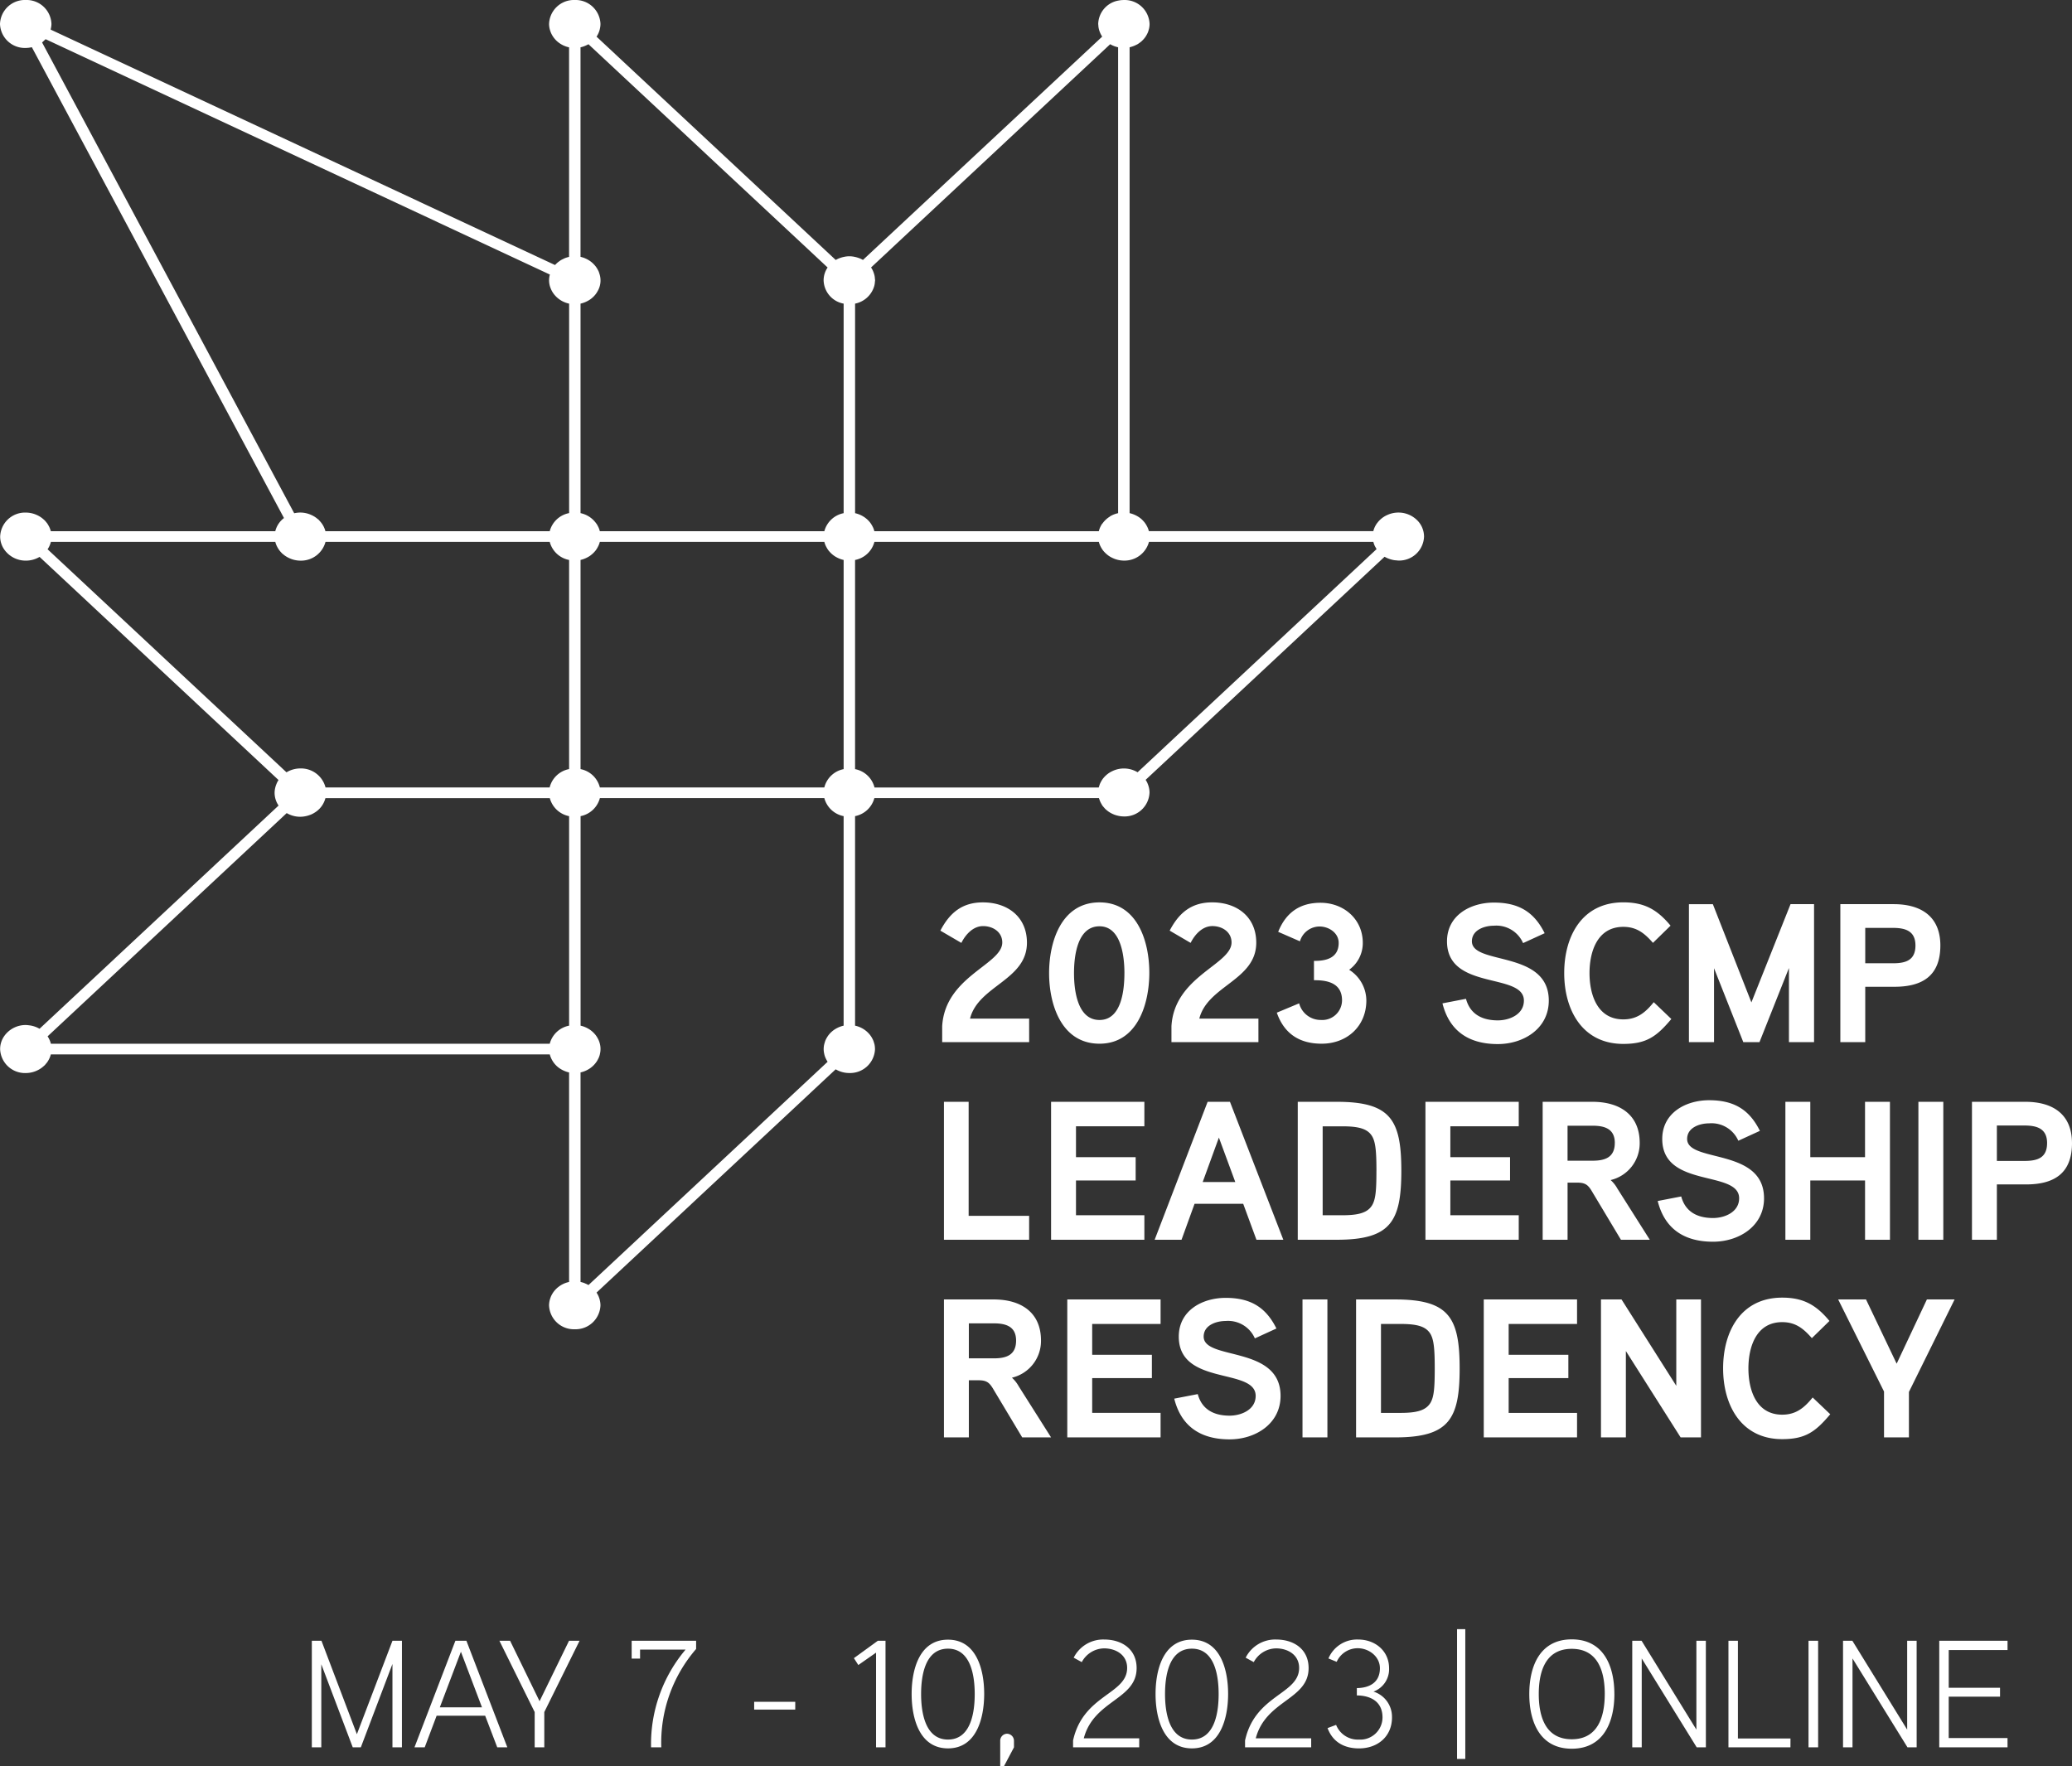
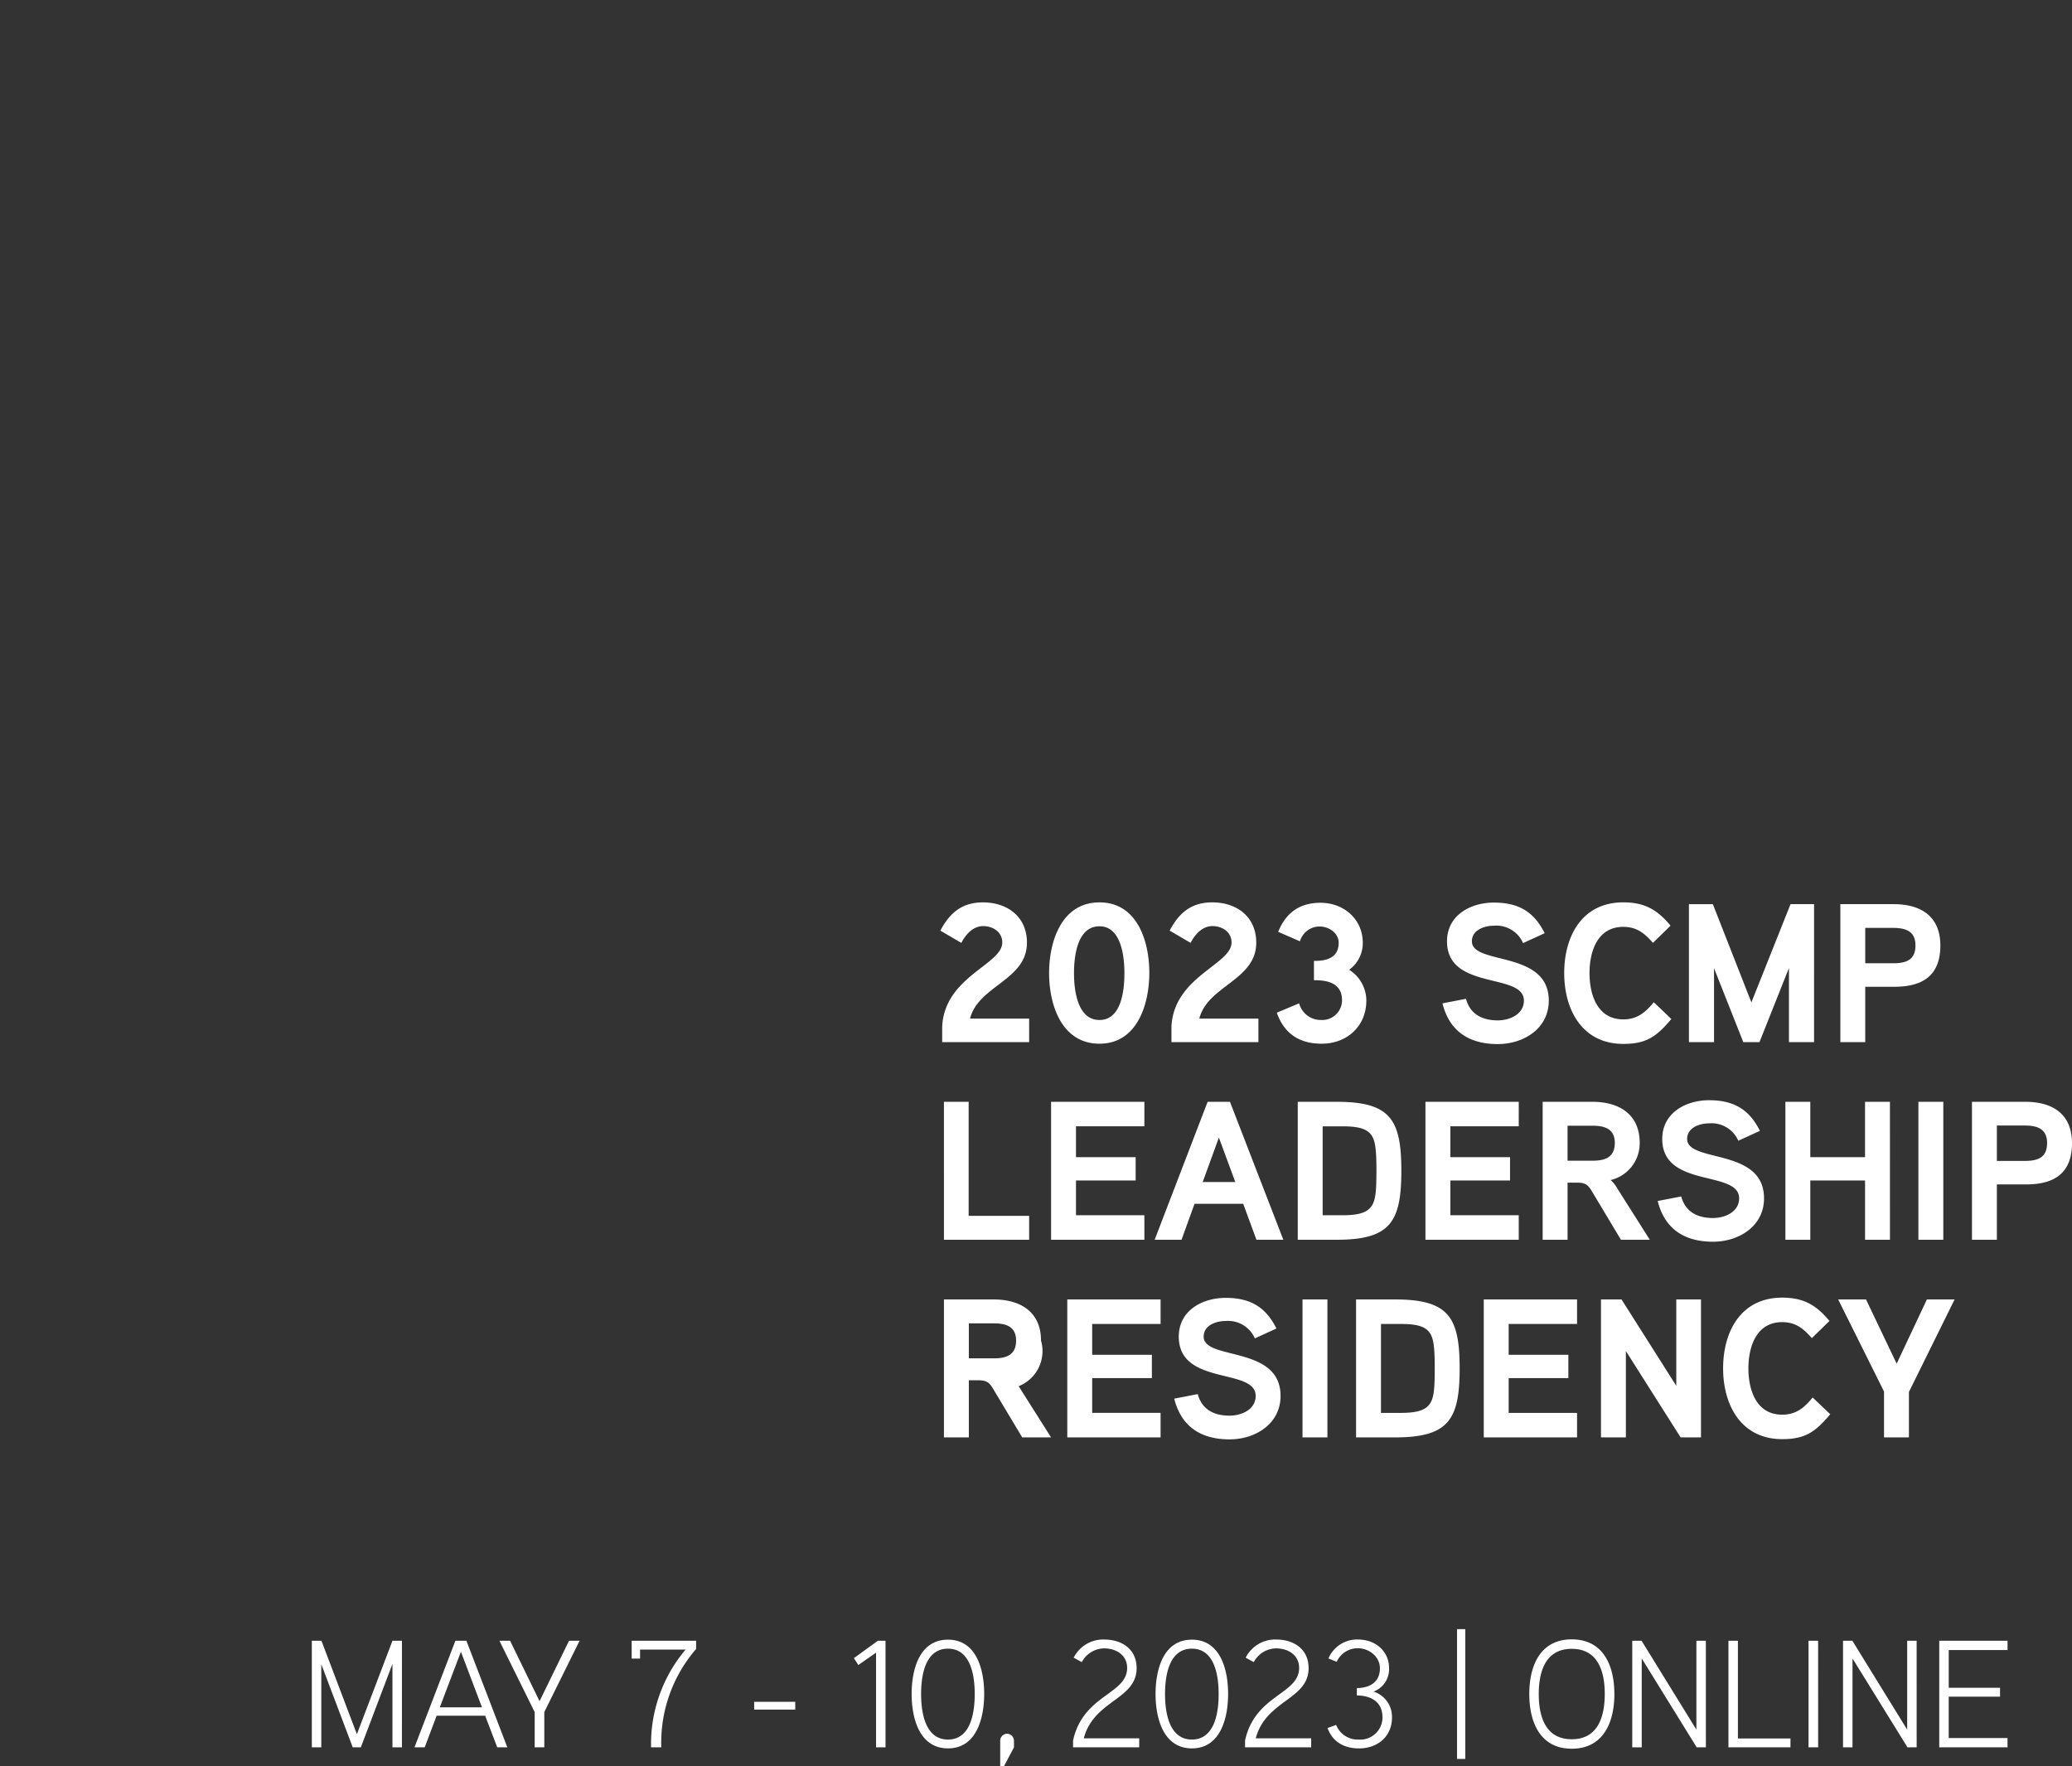
<svg xmlns="http://www.w3.org/2000/svg" width="461.232" height="393.182" viewBox="0 0 461.232 393.182">
  <rect x="0" y="0" width="461.232" height="393.182" fill="#333333" stroke="none" />
  <g id="Group_543" data-name="Group 543" transform="translate(-460 -220)">
    <path id="Path_6545" data-name="Path 6545" d="M22.474-23.732H20.366L12.444-2.924,4.556-23.732H2.414V0H4.522V-18.5l7,18.5h1.8l7.038-18.564V0h2.108Zm14.348,0H34.374L25.262,0H27.54l2.652-7.038H41L43.69,0h2.244ZM30.906-8.908,35.6-21.284,40.29-8.908ZM59.67-23.732,53.108-10.268,46.546-23.732h-2.38L52.02-7.854V0h2.142V-7.854l7.854-15.878Zm28.288,0H73.61v3.978h1.87V-21.76H85.612A32.592,32.592,0,0,0,77.928,0h2.278a31.859,31.859,0,0,1,7.752-21.9Zm22.066,13.6h-9.146V-8.4h9.146Zm20.094-13.6h-1.7l-5.338,3.876.986,1.53,3.944-2.754V0h2.108ZM152.082-11.9c0-5.372-1.7-12.07-8.058-12.07-6.392,0-8.092,6.7-8.092,12.1,0,5.338,1.7,12.1,8.092,12.1C150.382.238,152.082-6.528,152.082-11.9Zm-2.108.034c0,3.57-.646,10.132-5.95,10.132S138.04-8.3,138.04-11.866c0-3.6.68-10.1,5.984-10.1C149.294-21.964,149.974-15.47,149.974-11.866Zm8.738,10.438a1.575,1.575,0,0,0-1.6-1.6,1.551,1.551,0,0,0-1.462,1.6v5.61h.85L158.712,0Zm27.88-.578H174.25c2.244-8.534,11.764-8.568,11.764-15.64,0-4.114-3.162-6.358-7.242-6.358a7.341,7.341,0,0,0-6.766,4.046l1.8.986a5.727,5.727,0,0,1,4.964-3.06c2.652,0,5.134,1.462,5.134,4.352,0,5.916-9.792,5.916-12.036,16.15V0h14.722ZM206.38-11.9c0-5.372-1.7-12.07-8.058-12.07-6.392,0-8.092,6.7-8.092,12.1,0,5.338,1.7,12.1,8.092,12.1C204.68.238,206.38-6.528,206.38-11.9Zm-2.108.034c0,3.57-.646,10.132-5.95,10.132s-5.984-6.562-5.984-10.132c0-3.6.68-10.1,5.984-10.1C203.592-21.964,204.272-15.47,204.272-11.866Zm20.6,9.86H212.534c2.244-8.534,11.764-8.568,11.764-15.64,0-4.114-3.162-6.358-7.242-6.358a7.341,7.341,0,0,0-6.766,4.046l1.8.986a5.727,5.727,0,0,1,4.964-3.06c2.652,0,5.134,1.462,5.134,4.352,0,5.916-9.792,5.916-12.036,16.15V0h14.722Zm17.986-4.658a5.869,5.869,0,0,0-4.114-5.746,5.307,5.307,0,0,0,3.468-5.2c0-3.876-3.128-6.392-6.868-6.392a6.9,6.9,0,0,0-6.63,4.216l1.836.748a5.123,5.123,0,0,1,4.692-3.026c2.482,0,4.93,1.836,4.93,4.454,0,3.162-2.312,4.386-5.134,4.42v1.632c3.162.034,5.712,1.428,5.712,4.9a4.952,4.952,0,0,1-5.27,4.93A5.2,5.2,0,0,1,230.418-5l-1.9.714c1.156,3.128,3.74,4.522,7,4.522C239.632.238,242.862-2.38,242.862-6.664Zm16.32-19.652h-1.836v28.9h1.836Zm33.184,14.45c0-6.256-2.414-12.172-9.486-12.172s-9.452,5.95-9.452,12.172S275.808.306,282.88.306,292.366-5.644,292.366-11.866Zm-2.142,0c0,4.658-1.292,10.064-7.344,10.064s-7.344-5.406-7.344-10.064,1.292-10.064,7.344-10.064S290.224-16.524,290.224-11.866Zm22.508-11.866h-2.108V-3.944L298.418-23.732h-2.074V0h2.108V-19.788L310.692,0h2.04Zm18.836,21.76h-11.7v-21.76h-2.108V0h13.8Zm6.154-21.76H335.58V0h2.142Zm21.93,0h-2.108V-3.944L345.338-23.732h-2.074V0h2.108V-19.788L357.612,0h2.04Zm20.23,21.658h-13.09v-9.214h11.424V-13.26H366.792v-8.4h13.09v-2.074h-15.2V0h15.2Z" transform="translate(527 609)" fill="#fff" />
    <g id="Group_6" data-name="Group 6" transform="translate(-226 -116)">
-       <path id="Path_6544" data-name="Path 6544" d="M22.088-5.236H8.932C10.78-12.584,21.6-13.772,21.6-22.132c0-5.764-4.312-8.976-9.812-8.976-4.62,0-7.392,2.332-9.46,6.292L7-22.088c.924-1.848,2.6-3.74,4.84-3.74,2.156,0,4.268,1.276,4.268,3.652,0,4.928-12.76,7.524-13.376,18.656V0h19.36ZM48.84-15.444c0-7.084-2.728-15.664-11.088-15.664-8.448,0-11.22,8.668-11.22,15.752C26.532-8.316,29.3.352,37.752.352,46.112.352,48.84-8.36,48.84-15.444Zm-5.544.088c0,3.564-.572,10.428-5.544,10.428-5.016,0-5.676-6.864-5.676-10.428,0-3.608.66-10.428,5.676-10.428C42.636-25.784,43.3-18.92,43.3-15.356ZM73.128-5.236H59.972c1.848-7.348,12.672-8.536,12.672-16.9,0-5.764-4.312-8.976-9.812-8.976-4.62,0-7.392,2.332-9.46,6.292l4.664,2.728c.924-1.848,2.6-3.74,4.84-3.74,2.156,0,4.268,1.276,4.268,3.652,0,4.928-12.76,7.524-13.376,18.656V0h19.36ZM97.152-9.284a8.142,8.142,0,0,0-3.828-6.82,7.338,7.338,0,0,0,3.036-5.984c0-5.324-4.268-8.932-9.416-8.932-4.62,0-7.7,2.2-9.416,6.468l4.84,2.112a4.58,4.58,0,0,1,4.356-3.3c2.068,0,4.268,1.408,4.268,3.652,0,3.344-2.772,4.048-5.5,4v4.312c3.212-.044,6.248.748,6.248,4.488a4.4,4.4,0,0,1-4.708,4.356,4.954,4.954,0,0,1-4.84-3.7L77.22-6.556C78.848-1.892,82.236.352,87.208.352,92.84.352,97.152-3.52,97.152-9.284Zm40.612.044c0-11.308-17.116-7.832-17.116-13.2,0-2.6,2.9-3.476,4.884-3.476a6.505,6.505,0,0,1,6.512,3.872l4.8-2.2c-2.376-4.8-5.852-6.82-11.308-6.82-5.192,0-10.428,2.816-10.428,8.624,0,11.044,17.116,6.864,17.116,13.2,0,3.08-3.212,4.4-5.808,4.4-3.476,0-6.16-1.364-7.084-4.8l-5.236,1.012c1.54,6.16,5.852,9.064,12.32,9.064C132.132.44,137.764-2.992,137.764-9.24Zm23.364.352c-1.848,2.288-3.7,3.828-6.776,3.828-5.808,0-7.524-5.544-7.524-10.3s1.716-10.3,7.524-10.3c2.992,0,4.752,1.452,6.6,3.564l3.916-3.828c-2.948-3.564-5.808-5.192-10.516-5.192-9.152,0-13.156,7.48-13.156,15.752C141.2-7.128,145.244.4,154.352.4c5.192,0,7.436-1.672,10.692-5.544Zm35.684-21.824h-5.236L182.864-8.844l-8.58-21.868H168.96V0h5.588V-16.456L181.06,0h3.608l6.556-16.5V0h5.588Zm28.116,9.2c0-6.512-4.356-9.2-10.384-9.2h-11.88V0h5.544V-12.32h6.512C221.012-12.32,224.928-14.828,224.928-21.516Zm-5.544,0c0,3.344-2.244,3.96-5.016,3.96h-6.16v-7.876h6.16C217.1-25.432,219.384-24.772,219.384-21.516ZM22.088,38.676H8.624V13.288h-5.5V44H22.088Zm25.652-.132H32.516V30.8H45.8V25.608H32.516V18.744H47.74V13.288H26.972V44H47.74ZM66.792,13.288H61.82L50.028,44h5.984l2.9-8.008H69.74L72.688,44h5.984ZM60.72,31.152l3.608-9.9,3.652,9.9Zm44.22-2.508c0-11.4-2.42-15.356-14.388-15.356H81.884V44h8.668C102.52,44,104.94,40,104.94,28.644Zm-5.544.044c0,4.312-.176,6.248-.924,7.568-1.012,1.716-2.992,2.288-6.688,2.288H87.428v-19.8h4.356c3.652,0,5.632.528,6.644,2.2C99.22,22.264,99.4,24.464,99.4,28.688Zm31.68,9.856H115.852V30.8H129.14V25.608H115.852V18.744h15.224V13.288H110.308V44h20.768ZM158,22.44c0-6.38-4.576-9.152-10.516-9.152H136.4V44h5.544V31.284h2.2c1.98,0,2.508.7,3.432,2.288L153.824,44h6.424l-7.216-11.4a7.3,7.3,0,0,0-1.5-1.892A8.4,8.4,0,0,0,158,22.44Zm-5.544,0c0,3.212-2.156,3.96-4.928,3.96h-5.588V18.612h5.588C150.216,18.612,152.46,19.316,152.46,22.44Zm33.22,12.32c0-11.308-17.116-7.832-17.116-13.2,0-2.6,2.9-3.476,4.884-3.476a6.505,6.505,0,0,1,6.512,3.872l4.8-2.2c-2.376-4.8-5.852-6.82-11.308-6.82-5.192,0-10.428,2.816-10.428,8.624,0,11.044,17.116,6.864,17.116,13.2,0,3.08-3.212,4.4-5.808,4.4-3.476,0-6.16-1.364-7.084-4.8l-5.236,1.012c1.54,6.16,5.852,9.064,12.32,9.064C180.048,44.44,185.68,41.008,185.68,34.76Zm28.028-21.472h-5.544v12.32H195.976V13.288h-5.544V44h5.544V30.8h12.188V44h5.544Zm11.88,0h-5.544V44h5.544Zm28.644,9.2c0-6.512-4.356-9.2-10.384-9.2h-11.88V44h5.544V31.68h6.512C250.316,31.68,254.232,29.172,254.232,22.484Zm-5.544,0c0,3.344-2.244,3.96-5.016,3.96h-6.16V18.568h6.16C246.4,18.568,248.688,19.228,248.688,22.484ZM24.728,66.44c0-6.38-4.576-9.152-10.516-9.152H3.124V88H8.668V75.284h2.2c1.98,0,2.508.7,3.432,2.288L20.548,88h6.424L19.756,76.6a7.3,7.3,0,0,0-1.5-1.892A8.4,8.4,0,0,0,24.728,66.44Zm-5.544,0c0,3.212-2.156,3.96-4.928,3.96H8.668V62.612h5.588C16.94,62.612,19.184,63.316,19.184,66.44Zm32.164,16.1H36.124V74.8H49.412V69.608H36.124V62.744H51.348V57.288H30.58V88H51.348ZM78.056,78.76c0-11.308-17.116-7.832-17.116-13.2,0-2.6,2.9-3.476,4.884-3.476a6.505,6.505,0,0,1,6.512,3.872l4.8-2.2c-2.376-4.8-5.852-6.82-11.308-6.82-5.192,0-10.428,2.816-10.428,8.624,0,11.044,17.116,6.864,17.116,13.2,0,3.08-3.212,4.4-5.808,4.4-3.476,0-6.16-1.364-7.084-4.8l-5.236,1.012c1.54,6.16,5.852,9.064,12.32,9.064C72.424,88.44,78.056,85.008,78.056,78.76ZM88.484,57.288H82.94V88h5.544ZM117.92,72.644c0-11.4-2.42-15.356-14.388-15.356H94.864V88h8.668C115.5,88,117.92,84,117.92,72.644Zm-5.544.044c0,4.312-.176,6.248-.924,7.568-1.012,1.716-2.992,2.288-6.688,2.288h-4.356v-19.8h4.356c3.652,0,5.632.528,6.644,2.2C112.2,66.264,112.376,68.464,112.376,72.688Zm31.68,9.856H128.832V74.8H142.12V69.608H128.832V62.744h15.224V57.288H123.288V88h20.768Zm27.588-25.256h-5.5V76.516L153.956,57.288H149.38V88h5.544V68.772L167.112,88h4.532ZM196.5,79.112c-1.848,2.288-3.7,3.828-6.776,3.828-5.808,0-7.524-5.544-7.524-10.3s1.716-10.3,7.524-10.3c2.992,0,4.752,1.452,6.6,3.564l3.916-3.828c-2.948-3.564-5.808-5.192-10.516-5.192-9.152,0-13.156,7.48-13.156,15.752,0,8.228,4.048,15.752,13.156,15.752,5.192,0,7.436-1.672,10.692-5.544Zm25.432-21.824-6.732,14.3-6.82-14.3h-6.2l10.208,20.5V88h5.544V77.88L228.1,57.288Z" transform="translate(893 568)" fill="#fff" />
-       <path id="Path_1" data-name="Path 1" d="M265.232,184.208l-.009,0a5.913,5.913,0,0,0-5.709-.205c-.073.036-.145.071-.216.109a6.18,6.18,0,0,0-.555.34c-.048.035-.093.073-.14.109a5.593,5.593,0,0,0-.923.874c-.035.041-.074.078-.106.12a5.377,5.377,0,0,0-.327.475q-.09.145-.171.3a5.226,5.226,0,0,0-.234.478c-.062.152-.107.31-.155.468-.033.109-.083.211-.108.323H206.667a5.532,5.532,0,0,0-4.326-4.088V136.948a5.535,5.535,0,0,0,4.307-4.031h49.957a5.012,5.012,0,0,0,.3.854c.027.062.06.119.09.178a5.235,5.235,0,0,0,.356.613c.064.1.127.191.2.282a5.314,5.314,0,0,0,.4.447,5.672,5.672,0,0,0,.581.523c.087.068.169.137.261.2a5.708,5.708,0,0,0,.537.328c.059.033.121.062.182.092a5.962,5.962,0,0,0,2.685.653,5.637,5.637,0,0,0,5.569-4.17h49.946a4.847,4.847,0,0,0,.289.846c.07.159.166.3.251.455.061.1.109.216.176.318ZM143,298.368a5.837,5.837,0,0,0-.684-.331c-.074-.032-.144-.068-.22-.1a5.856,5.856,0,0,0-.865-.259V251.032a5.9,5.9,0,0,0,1.89-.776l.051-.031a5.583,5.583,0,0,0,1.477-1.374c.033-.045.063-.091.1-.137a5.192,5.192,0,0,0,.421-.725c.023-.048.051-.094.073-.143a4.9,4.9,0,0,0,.287-.824v-.04a4.693,4.693,0,0,0,0-2.335v0a4.913,4.913,0,0,0-.25-.751,5.1,5.1,0,0,0-.246-.49c-.049-.09-.1-.179-.155-.267a5.419,5.419,0,0,0-.348-.5c-.02-.024-.042-.045-.062-.069a5.607,5.607,0,0,0-1.7-1.377l-.068-.034a5.852,5.852,0,0,0-1.461-.535V193.977a5.55,5.55,0,0,0,4.294-4.01H195.5a5.55,5.55,0,0,0,4.293,4.01v46.646a5.889,5.889,0,0,0-1.471.539c-.016.009-.032.017-.049.025a5.6,5.6,0,0,0-1.745,1.419l-.02.021a5.377,5.377,0,0,0-.367.526c-.046.074-.089.149-.132.226a4.952,4.952,0,0,0-.264.526,4.873,4.873,0,0,0-.175.526,4.6,4.6,0,0,0-.07,2.559v.034a4.976,4.976,0,0,0,.3.863c.011.024.026.043.037.066a5.2,5.2,0,0,0,.393.709ZM75.82,193.3a5.961,5.961,0,0,0,3.024.817,6.069,6.069,0,0,0,1.142-.121l.122-.026a5.7,5.7,0,0,0,.829-.24c.08-.029.163-.051.241-.084a5.9,5.9,0,0,0,.7-.351l.01-.009a5.351,5.351,0,0,0,2.552-3.316H134.39a5.553,5.553,0,0,0,4.294,4.01v46.642a5.533,5.533,0,0,0-4.311,4.027H23.326A5.106,5.106,0,0,0,22.595,243ZM21.369,21.739c.1-.078.184-.176.28-.261.066-.059.13-.118.192-.18.1-.1.218-.184.311-.289l112.255,52.4a4.618,4.618,0,0,0,.158,3.026c.007.02.012.039.02.059a5.051,5.051,0,0,0,.368.749l.045.077a5.353,5.353,0,0,0,.5.68c.013.016.026.03.04.044a5.747,5.747,0,0,0,3.149,1.837v46.631a5.536,5.536,0,0,0-4.314,4.028H84.436a5.164,5.164,0,0,0-1.221-2.224c-.051-.059-.1-.118-.154-.175s-.092-.111-.146-.16c-.079-.074-.175-.13-.259-.2-.139-.118-.283-.231-.436-.337-.1-.07-.207-.136-.314-.2a5.95,5.95,0,0,0-.695-.352c-.06-.026-.119-.053-.18-.077a5.984,5.984,0,0,0-2.187-.424,6.1,6.1,0,0,0-1.351.157Zm174.862,50.1a5.04,5.04,0,0,0-.893,2.841,5.428,5.428,0,0,0,4.457,5.2V126.53a5.548,5.548,0,0,0-4.293,4.01H145.523a4.991,4.991,0,0,0-.317-.9c-.011-.025-.029-.046-.04-.071a5.273,5.273,0,0,0-.376-.674l-.035-.033a5.71,5.71,0,0,0-3.526-2.339V79.879a5.832,5.832,0,0,0,1.4-.5c.059-.029.119-.058.176-.089a5.8,5.8,0,0,0,.591-.36l.018-.014A5.5,5.5,0,0,0,144.5,77.9s.008-.007.011-.011a5.559,5.559,0,0,0,.389-.556c.03-.051.059-.1.089-.155a4.712,4.712,0,0,0,.443-3.956,4.851,4.851,0,0,0-.156-.468c-.065-.155-.145-.3-.224-.446-.066-.123-.134-.244-.211-.362-.086-.134-.175-.266-.274-.392a5.152,5.152,0,0,0-.351-.4,5.7,5.7,0,0,0-.416-.4,5.833,5.833,0,0,0-.516-.4c-.105-.07-.213-.132-.323-.2a5.624,5.624,0,0,0-.584-.3c-.093-.041-.183-.086-.279-.123a5.926,5.926,0,0,0-.873-.264V22.819a6.086,6.086,0,0,0,.8-.239c.115-.042.224-.091.336-.141a5.745,5.745,0,0,0,.633-.308Zm-50.7,115.747a5.526,5.526,0,0,0-4.3-4.08V136.94a5.9,5.9,0,0,0,1.422-.518c.044-.023.089-.043.132-.067a5.77,5.77,0,0,0,.577-.351c.058-.041.112-.088.169-.131a5.588,5.588,0,0,0,.732-.665c.1-.112.207-.222.3-.341s.161-.225.238-.341a5.337,5.337,0,0,0,.3-.519c.044-.088.093-.172.132-.263a5.019,5.019,0,0,0,.289-.827H195.5a4.947,4.947,0,0,0,.274.8c.053.125.118.241.18.359.074.14.152.277.239.41a4.946,4.946,0,0,0,.288.412c.058.073.123.14.185.208a5.491,5.491,0,0,0,.918.842c.02.014.038.03.056.044a5.792,5.792,0,0,0,.625.38l.074.038a5.876,5.876,0,0,0,1.456.534v46.568a5.529,5.529,0,0,0-4.3,4.082Zm-61.07,0a5.635,5.635,0,0,0-5.587-4.228,5.962,5.962,0,0,0-3.1.864L22.593,134.569a5.092,5.092,0,0,0,.734-1.651H73.279a5.035,5.035,0,0,0,.318.887c.012.026.026.049.039.076a5.186,5.186,0,0,0,.426.732c.045.067.09.134.14.2a5.4,5.4,0,0,0,.53.6c.04.038.07.082.111.12.084.078.185.137.273.211.12.1.238.2.368.284a5.885,5.885,0,0,0,.534.326c.043.023.088.043.131.066a5.964,5.964,0,0,0,2.737.679,5.636,5.636,0,0,0,5.573-4.183h49.912a5.534,5.534,0,0,0,4.312,4.031V183.5a5.534,5.534,0,0,0-4.331,4.09ZM259.127,22.127c.011.006.023.01.033.017a5.876,5.876,0,0,0,1.6.634c.047.011.088.031.135.041V126.53a5.938,5.938,0,0,0-1.767.687l-.093.087a5.546,5.546,0,0,0-1.613,1.511l-.092.085a5.122,5.122,0,0,0-.729,1.639h-49.97a5.2,5.2,0,0,0-.255-.76c-.05-.114-.11-.221-.166-.33a4.983,4.983,0,0,0-.3-.518c-.06-.091-.12-.18-.186-.267a5.565,5.565,0,0,0-1.411-1.306l-.1-.063a5.9,5.9,0,0,0-1.87-.764V79.88a5.569,5.569,0,0,0,4.143-3.54c.034-.093.066-.187.095-.283a5.194,5.194,0,0,0,.123-.523c.027-.159.04-.323.053-.487.009-.122.04-.239.04-.364s-.029-.215-.036-.324a5.183,5.183,0,0,0-.06-.558c-.027-.155-.066-.3-.107-.455s-.087-.278-.137-.414c-.058-.154-.111-.308-.184-.455a5.165,5.165,0,0,0-.375-.645Zm68.19,105.836a5.9,5.9,0,0,0-4.043-1.571,6,6,0,0,0-2.171.417c-.045.018-.088.039-.133.058a5.659,5.659,0,0,0-.8.4c-.06.036-.118.073-.176.111a5.674,5.674,0,0,0-.65.5c-.056.05-.112.1-.166.148a5.464,5.464,0,0,0-.553.626c-.035.046-.076.09-.11.136a5.133,5.133,0,0,0-.813,1.749H267.746a5.043,5.043,0,0,0-.489-1.212c-.058-.108-.118-.214-.184-.317-.088-.136-.178-.27-.278-.4a5.411,5.411,0,0,0-.4-.455c-.076-.077-.145-.158-.225-.231a5.765,5.765,0,0,0-.7-.543c-.063-.041-.127-.079-.193-.118a5.785,5.785,0,0,0-.806-.407c-.023-.01-.045-.022-.069-.031a5.933,5.933,0,0,0-.95-.3V22.819c.168-.036.326-.1.489-.147a5.832,5.832,0,0,0,.861-.338c.156-.076.316-.146.463-.234s.265-.182.4-.277.285-.206.418-.322c.112-.1.215-.205.319-.312a5.636,5.636,0,0,0,.375-.424c.084-.106.161-.212.237-.325a5.049,5.049,0,0,0,.316-.545c.052-.1.1-.2.15-.3a5.069,5.069,0,0,0,.244-.735c.018-.068.043-.133.057-.2a4.966,4.966,0,0,0,.118-1.035,5.541,5.541,0,0,0-5.715-5.336,6.16,6.16,0,0,0-1.154.109,5.444,5.444,0,0,0-4.566,5.229c0,.07.02.134.022.2a5.006,5.006,0,0,0,.075.692c.026.142.061.278.1.416s.092.3.148.443a5.078,5.078,0,0,0,.436.888c.035.059.064.121.1.179L204.093,70.155a5.968,5.968,0,0,0-.734-.36c-.067-.028-.138-.047-.208-.073a5.936,5.936,0,0,0-.814-.236c-.063-.012-.124-.027-.187-.038a5.372,5.372,0,0,0-2.161,0c-.068.012-.135.027-.2.041a5.848,5.848,0,0,0-.777.226c-.084.03-.168.053-.248.086a6.023,6.023,0,0,0-.728.361L144.794,20.449a5.161,5.161,0,0,0,.742-1.742.06.06,0,0,1,0-.016,4.931,4.931,0,0,0,.131-1.07,5.54,5.54,0,0,0-5.715-5.336h-.015a5.535,5.535,0,0,0-5.715,5.337,4.955,4.955,0,0,0,.329,1.713c.013.039.023.078.038.116a5.189,5.189,0,0,0,.343.7c.027.047.054.095.083.142a5.267,5.267,0,0,0,.453.621c.034.04.069.079.1.118a5.489,5.489,0,0,0,.566.553c.028.025.06.046.089.07a5.837,5.837,0,0,0,2.454,1.169V69.477a5.9,5.9,0,0,0-.919.276c-.129.049-.244.118-.367.176a5.788,5.788,0,0,0-.523.265c-.15.089-.285.192-.424.293-.123.09-.246.179-.362.279-.14.12-.27.249-.4.382-.045.047-.1.087-.141.135L23.288,18.88c.014-.056.01-.119.023-.177,0-.016,0-.034.007-.05a4.773,4.773,0,0,0,.137-1.032,5.54,5.54,0,0,0-5.714-5.336l-.021,0h-.007A5.535,5.535,0,0,0,12,17.623a5.535,5.535,0,0,0,5.714,5.337,6.072,6.072,0,0,0,1.293-.15c.027-.005.056,0,.084-.009L75.215,127.61a5.3,5.3,0,0,0-1.936,2.93H23.311a5.067,5.067,0,0,0-.615-1.43c-.05-.081-.089-.166-.142-.244-.092-.133-.2-.252-.3-.377s-.23-.276-.358-.4c-.089-.087-.185-.169-.28-.25a5.593,5.593,0,0,0-.548-.423c-.075-.049-.15-.1-.227-.143a5.685,5.685,0,0,0-.79-.4c-.034-.013-.066-.03-.1-.043a5.977,5.977,0,0,0-2.2-.432,5.543,5.543,0,0,0-5.716,5.337,5.055,5.055,0,0,0,.983,2.987,5.822,5.822,0,0,0,4.75,2.373,5.963,5.963,0,0,0,3.04-.832L74,185.937a5.051,5.051,0,0,0-.5.988,5.285,5.285,0,0,0-.2.6c-.013.057-.027.111-.04.168a4.912,4.912,0,0,0-.134,1.084,5.047,5.047,0,0,0,.887,2.842L20.8,241.314a5.907,5.907,0,0,0-2.22-.758l-.078-.007a6.112,6.112,0,0,0-.744-.07,5.825,5.825,0,0,0-4.743,2.361,5.07,5.07,0,0,0-.989,2.995,5.542,5.542,0,0,0,5.716,5.336,6,6,0,0,0,2.17-.417c.068-.026.133-.058.2-.086a5.962,5.962,0,0,0,.687-.348c.1-.062.2-.125.3-.192a5.55,5.55,0,0,0,.472-.364c.118-.1.234-.2.342-.3s.2-.22.294-.334a5.277,5.277,0,0,0,.357-.443c.028-.04.048-.084.073-.125a5.083,5.083,0,0,0,.676-1.535H134.385a5.08,5.08,0,0,0,.475,1.19c.064.12.132.238.206.354s.17.258.267.382a5.328,5.328,0,0,0,.4.459c.084.086.165.174.256.254a5.539,5.539,0,0,0,.664.512c.073.048.148.091.224.136a5.6,5.6,0,0,0,.751.38c.041.018.08.038.122.054a5.972,5.972,0,0,0,.929.288V297.68a5.8,5.8,0,0,0-2.438,1.158c-.037.029-.075.055-.111.085a5.609,5.609,0,0,0-.552.539c-.04.045-.08.089-.119.134a5.33,5.33,0,0,0-.443.608c-.032.052-.061.1-.091.157a5.044,5.044,0,0,0-.336.681c-.018.043-.027.089-.044.132a4.986,4.986,0,0,0-.324,1.7,5.535,5.535,0,0,0,5.715,5.336h.015a5.542,5.542,0,0,0,5.715-5.337,4.878,4.878,0,0,0-.132-1.073l0-.007a5.158,5.158,0,0,0-.743-1.747l53.232-49.708a5.961,5.961,0,0,0,3.041.826,5.541,5.541,0,0,0,5.715-5.336c0-.005,0-.009,0-.014v0c0-.022-.007-.043-.007-.065a5.032,5.032,0,0,0-.1-.914c-.032-.16-.086-.31-.132-.464s-.089-.3-.149-.444a4.98,4.98,0,0,0-.263-.534c-.053-.1-.1-.19-.164-.281a5.307,5.307,0,0,0-.4-.552c-.044-.053-.09-.1-.136-.154a5.62,5.62,0,0,0-.563-.55c-.008-.008-.016-.012-.025-.02a5.815,5.815,0,0,0-2.5-1.215V193.977a5.553,5.553,0,0,0,4.294-4.01h49.99c.025.1.069.184.1.278a5.113,5.113,0,0,0,.484,1.059c.059.1.108.2.173.3.094.134.2.252.309.376s.215.261.336.381c.1.1.218.2.33.29a5.6,5.6,0,0,0,.464.357c.107.073.216.141.33.207a5.767,5.767,0,0,0,.614.311c.1.042.189.085.288.122a5.805,5.805,0,0,0,.85.246c.05.01.1.027.146.036a6.053,6.053,0,0,0,1.125.114,5.542,5.542,0,0,0,5.715-5.337,4.93,4.93,0,0,0-.111-.983c-.015-.077-.035-.153-.054-.23a5.081,5.081,0,0,0-.229-.688c-.034-.083-.06-.168-.1-.249a5.321,5.321,0,0,0-.374-.659l53.191-49.669a5.9,5.9,0,0,0,1.223.538c.127.041.254.079.385.112.176.043.351.082.532.11.165.026.335.036.506.048.142.009.278.039.423.039a5.535,5.535,0,0,0,5.714-5.336,5.148,5.148,0,0,0-1.677-3.777" transform="translate(674 323.715)" fill="#fff" />
+       <path id="Path_6544" data-name="Path 6544" d="M22.088-5.236H8.932C10.78-12.584,21.6-13.772,21.6-22.132c0-5.764-4.312-8.976-9.812-8.976-4.62,0-7.392,2.332-9.46,6.292L7-22.088c.924-1.848,2.6-3.74,4.84-3.74,2.156,0,4.268,1.276,4.268,3.652,0,4.928-12.76,7.524-13.376,18.656V0h19.36ZM48.84-15.444c0-7.084-2.728-15.664-11.088-15.664-8.448,0-11.22,8.668-11.22,15.752C26.532-8.316,29.3.352,37.752.352,46.112.352,48.84-8.36,48.84-15.444Zm-5.544.088c0,3.564-.572,10.428-5.544,10.428-5.016,0-5.676-6.864-5.676-10.428,0-3.608.66-10.428,5.676-10.428C42.636-25.784,43.3-18.92,43.3-15.356ZM73.128-5.236H59.972c1.848-7.348,12.672-8.536,12.672-16.9,0-5.764-4.312-8.976-9.812-8.976-4.62,0-7.392,2.332-9.46,6.292l4.664,2.728c.924-1.848,2.6-3.74,4.84-3.74,2.156,0,4.268,1.276,4.268,3.652,0,4.928-12.76,7.524-13.376,18.656V0h19.36ZM97.152-9.284a8.142,8.142,0,0,0-3.828-6.82,7.338,7.338,0,0,0,3.036-5.984c0-5.324-4.268-8.932-9.416-8.932-4.62,0-7.7,2.2-9.416,6.468l4.84,2.112a4.58,4.58,0,0,1,4.356-3.3c2.068,0,4.268,1.408,4.268,3.652,0,3.344-2.772,4.048-5.5,4v4.312c3.212-.044,6.248.748,6.248,4.488a4.4,4.4,0,0,1-4.708,4.356,4.954,4.954,0,0,1-4.84-3.7L77.22-6.556C78.848-1.892,82.236.352,87.208.352,92.84.352,97.152-3.52,97.152-9.284Zm40.612.044c0-11.308-17.116-7.832-17.116-13.2,0-2.6,2.9-3.476,4.884-3.476a6.505,6.505,0,0,1,6.512,3.872l4.8-2.2c-2.376-4.8-5.852-6.82-11.308-6.82-5.192,0-10.428,2.816-10.428,8.624,0,11.044,17.116,6.864,17.116,13.2,0,3.08-3.212,4.4-5.808,4.4-3.476,0-6.16-1.364-7.084-4.8l-5.236,1.012c1.54,6.16,5.852,9.064,12.32,9.064C132.132.44,137.764-2.992,137.764-9.24Zm23.364.352c-1.848,2.288-3.7,3.828-6.776,3.828-5.808,0-7.524-5.544-7.524-10.3s1.716-10.3,7.524-10.3c2.992,0,4.752,1.452,6.6,3.564l3.916-3.828c-2.948-3.564-5.808-5.192-10.516-5.192-9.152,0-13.156,7.48-13.156,15.752C141.2-7.128,145.244.4,154.352.4c5.192,0,7.436-1.672,10.692-5.544Zm35.684-21.824h-5.236L182.864-8.844l-8.58-21.868H168.96V0h5.588V-16.456L181.06,0h3.608l6.556-16.5V0h5.588Zm28.116,9.2c0-6.512-4.356-9.2-10.384-9.2h-11.88V0h5.544V-12.32h6.512C221.012-12.32,224.928-14.828,224.928-21.516Zm-5.544,0c0,3.344-2.244,3.96-5.016,3.96h-6.16v-7.876h6.16C217.1-25.432,219.384-24.772,219.384-21.516ZM22.088,38.676H8.624V13.288h-5.5V44H22.088Zm25.652-.132H32.516V30.8H45.8V25.608H32.516V18.744H47.74V13.288H26.972V44H47.74ZM66.792,13.288H61.82L50.028,44h5.984l2.9-8.008H69.74L72.688,44h5.984ZM60.72,31.152l3.608-9.9,3.652,9.9Zm44.22-2.508c0-11.4-2.42-15.356-14.388-15.356H81.884V44h8.668C102.52,44,104.94,40,104.94,28.644Zm-5.544.044c0,4.312-.176,6.248-.924,7.568-1.012,1.716-2.992,2.288-6.688,2.288H87.428v-19.8h4.356c3.652,0,5.632.528,6.644,2.2C99.22,22.264,99.4,24.464,99.4,28.688Zm31.68,9.856H115.852V30.8H129.14V25.608H115.852V18.744h15.224V13.288H110.308V44h20.768ZM158,22.44c0-6.38-4.576-9.152-10.516-9.152H136.4V44h5.544V31.284h2.2c1.98,0,2.508.7,3.432,2.288L153.824,44h6.424l-7.216-11.4a7.3,7.3,0,0,0-1.5-1.892A8.4,8.4,0,0,0,158,22.44Zm-5.544,0c0,3.212-2.156,3.96-4.928,3.96h-5.588V18.612h5.588C150.216,18.612,152.46,19.316,152.46,22.44Zm33.22,12.32c0-11.308-17.116-7.832-17.116-13.2,0-2.6,2.9-3.476,4.884-3.476a6.505,6.505,0,0,1,6.512,3.872l4.8-2.2c-2.376-4.8-5.852-6.82-11.308-6.82-5.192,0-10.428,2.816-10.428,8.624,0,11.044,17.116,6.864,17.116,13.2,0,3.08-3.212,4.4-5.808,4.4-3.476,0-6.16-1.364-7.084-4.8l-5.236,1.012c1.54,6.16,5.852,9.064,12.32,9.064C180.048,44.44,185.68,41.008,185.68,34.76Zm28.028-21.472h-5.544v12.32H195.976V13.288h-5.544V44h5.544V30.8h12.188V44h5.544Zm11.88,0h-5.544V44h5.544Zm28.644,9.2c0-6.512-4.356-9.2-10.384-9.2h-11.88V44h5.544V31.68h6.512C250.316,31.68,254.232,29.172,254.232,22.484Zm-5.544,0c0,3.344-2.244,3.96-5.016,3.96h-6.16V18.568h6.16C246.4,18.568,248.688,19.228,248.688,22.484ZM24.728,66.44c0-6.38-4.576-9.152-10.516-9.152H3.124V88H8.668V75.284h2.2c1.98,0,2.508.7,3.432,2.288L20.548,88h6.424L19.756,76.6A8.4,8.4,0,0,0,24.728,66.44Zm-5.544,0c0,3.212-2.156,3.96-4.928,3.96H8.668V62.612h5.588C16.94,62.612,19.184,63.316,19.184,66.44Zm32.164,16.1H36.124V74.8H49.412V69.608H36.124V62.744H51.348V57.288H30.58V88H51.348ZM78.056,78.76c0-11.308-17.116-7.832-17.116-13.2,0-2.6,2.9-3.476,4.884-3.476a6.505,6.505,0,0,1,6.512,3.872l4.8-2.2c-2.376-4.8-5.852-6.82-11.308-6.82-5.192,0-10.428,2.816-10.428,8.624,0,11.044,17.116,6.864,17.116,13.2,0,3.08-3.212,4.4-5.808,4.4-3.476,0-6.16-1.364-7.084-4.8l-5.236,1.012c1.54,6.16,5.852,9.064,12.32,9.064C72.424,88.44,78.056,85.008,78.056,78.76ZM88.484,57.288H82.94V88h5.544ZM117.92,72.644c0-11.4-2.42-15.356-14.388-15.356H94.864V88h8.668C115.5,88,117.92,84,117.92,72.644Zm-5.544.044c0,4.312-.176,6.248-.924,7.568-1.012,1.716-2.992,2.288-6.688,2.288h-4.356v-19.8h4.356c3.652,0,5.632.528,6.644,2.2C112.2,66.264,112.376,68.464,112.376,72.688Zm31.68,9.856H128.832V74.8H142.12V69.608H128.832V62.744h15.224V57.288H123.288V88h20.768Zm27.588-25.256h-5.5V76.516L153.956,57.288H149.38V88h5.544V68.772L167.112,88h4.532ZM196.5,79.112c-1.848,2.288-3.7,3.828-6.776,3.828-5.808,0-7.524-5.544-7.524-10.3s1.716-10.3,7.524-10.3c2.992,0,4.752,1.452,6.6,3.564l3.916-3.828c-2.948-3.564-5.808-5.192-10.516-5.192-9.152,0-13.156,7.48-13.156,15.752,0,8.228,4.048,15.752,13.156,15.752,5.192,0,7.436-1.672,10.692-5.544Zm25.432-21.824-6.732,14.3-6.82-14.3h-6.2l10.208,20.5V88h5.544V77.88L228.1,57.288Z" transform="translate(893 568)" fill="#fff" />
    </g>
  </g>
</svg>